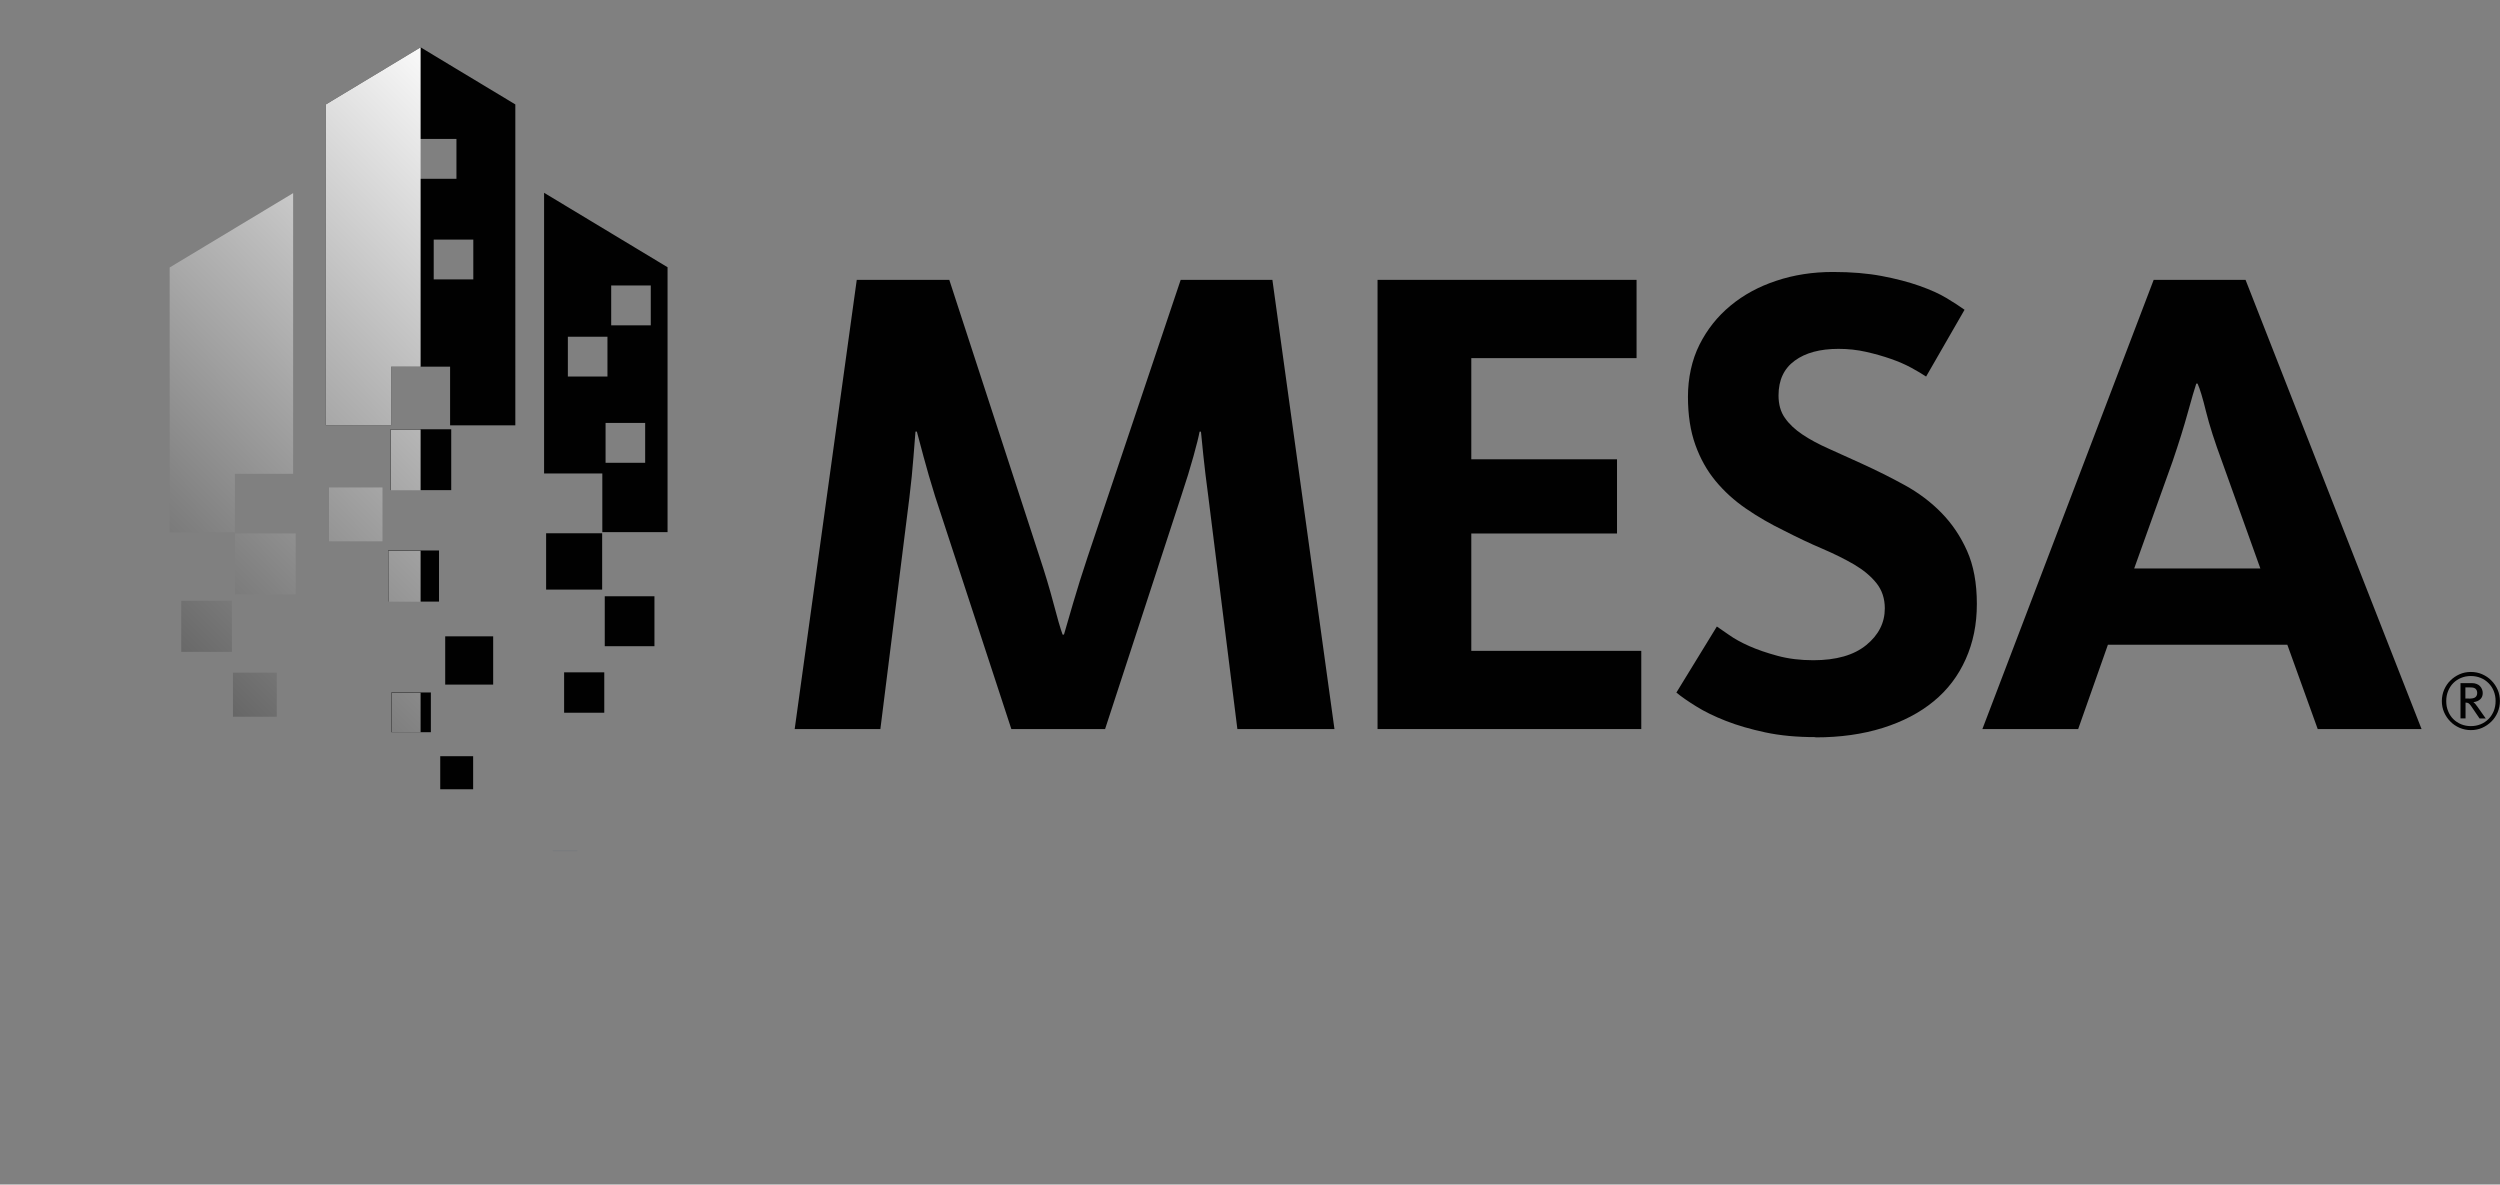
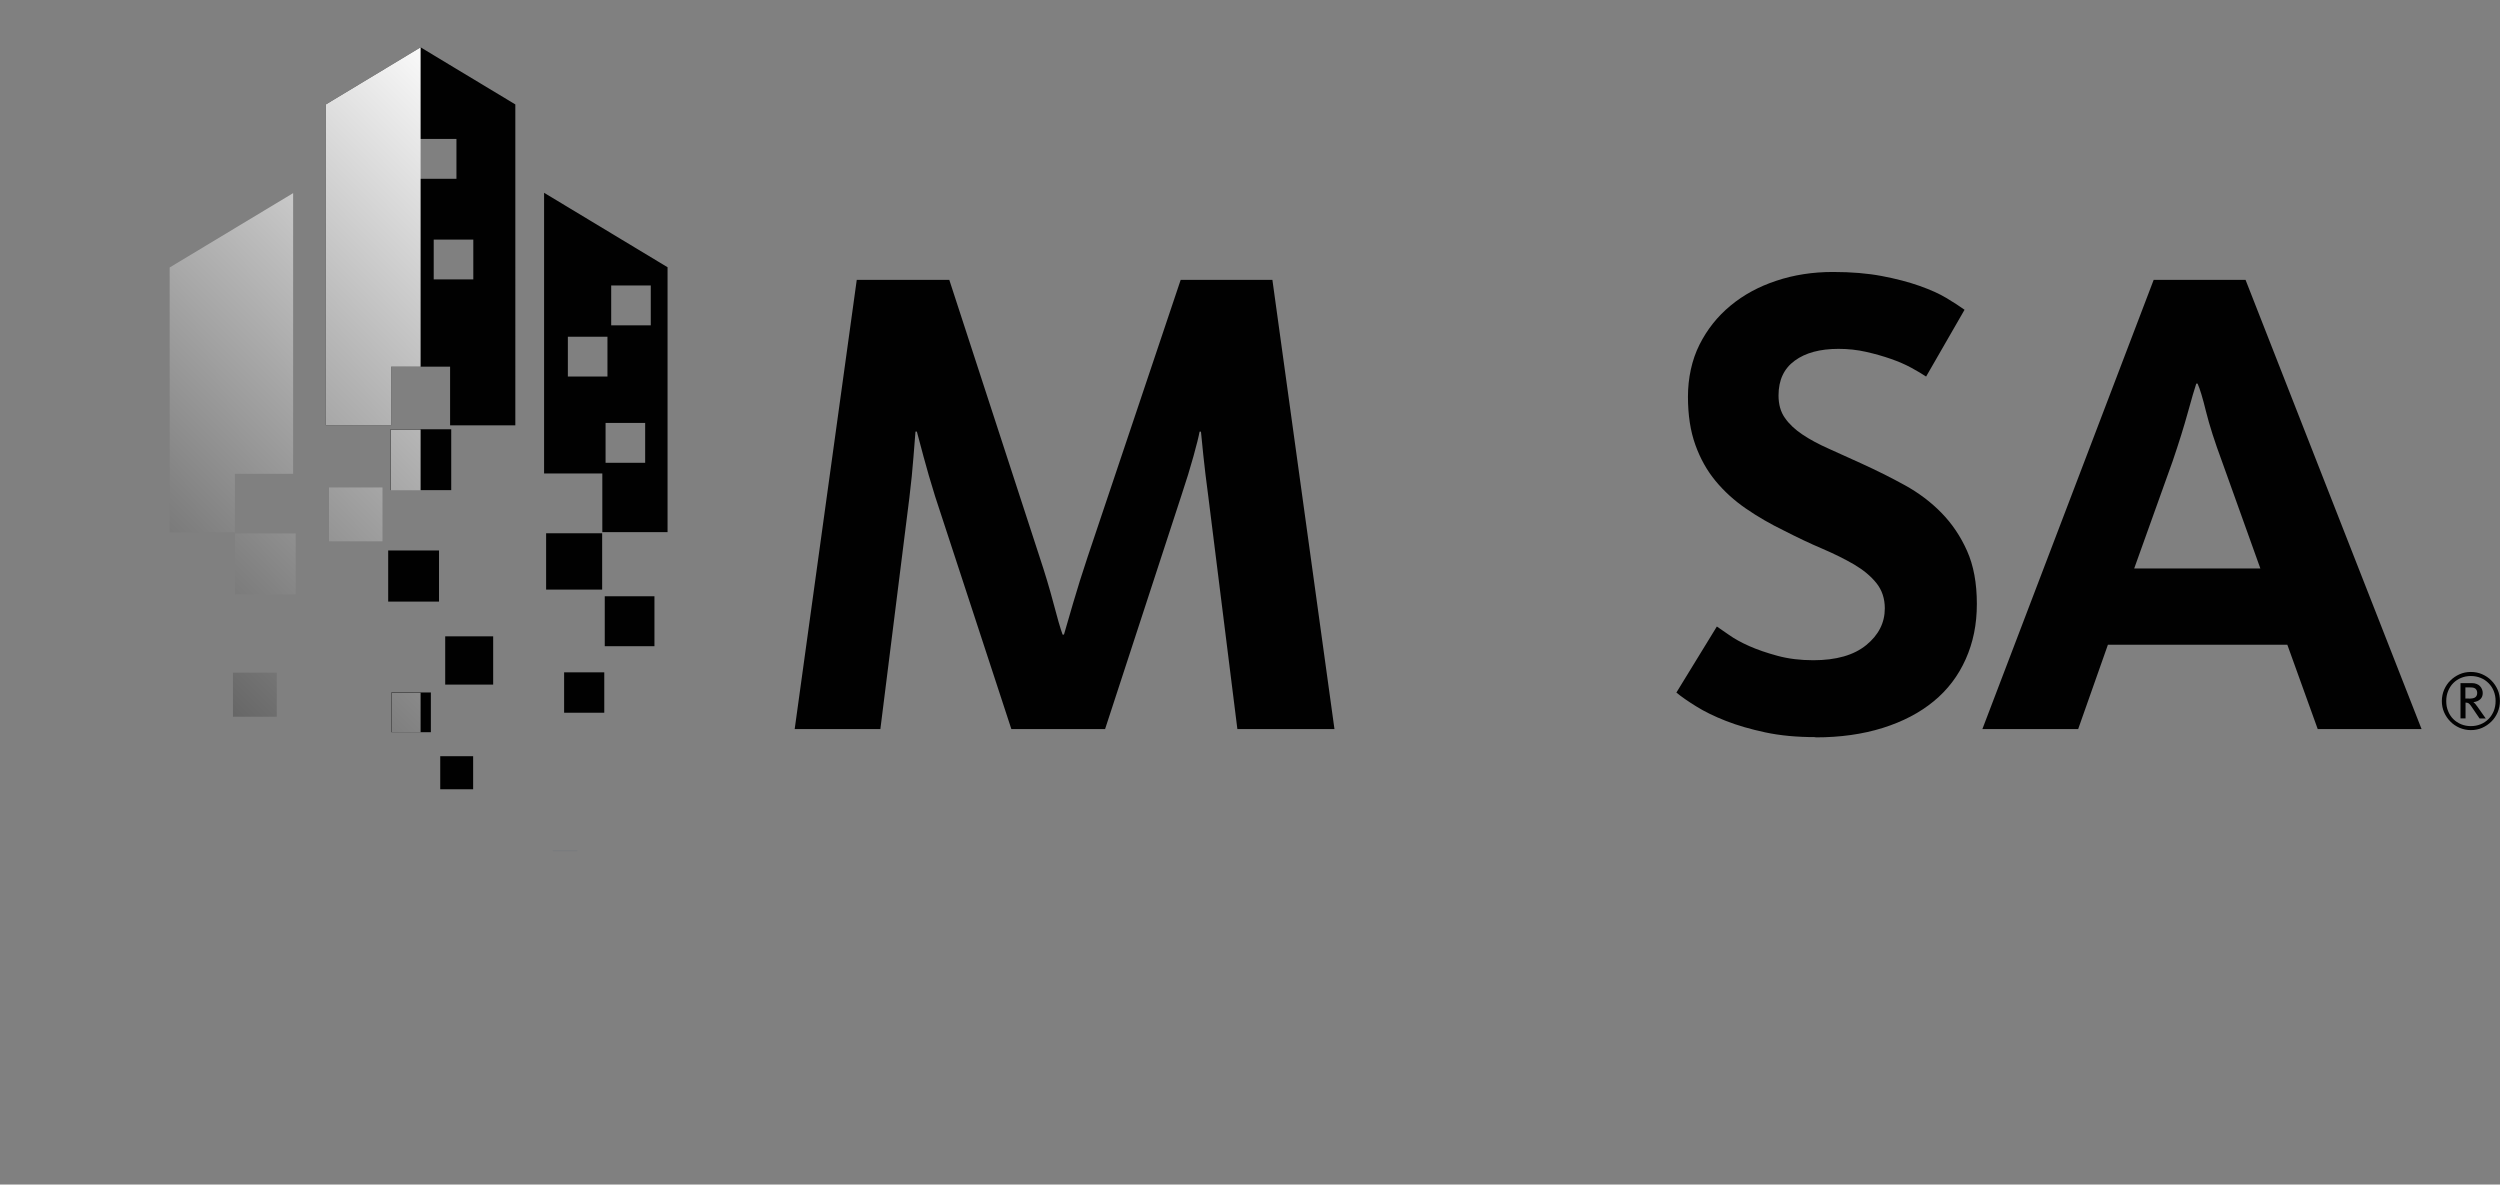
<svg xmlns="http://www.w3.org/2000/svg" xmlns:xlink="http://www.w3.org/1999/xlink" id="Layer_1" data-name="Layer 1" viewBox="0 0 306.94 145.43">
  <rect x="0" y="0" width="306.94" height="145.43" fill="#808080" stroke="none" />
  <defs>
    <style>
      .cls-1 {
        fill: none;
      }

      .cls-2, .cls-3 {
        fill: #010101;
      }

      .cls-4 {
        fill: url(#linear-gradient-8);
      }

      .cls-5 {
        fill: url(#linear-gradient-7);
      }

      .cls-6 {
        fill: url(#linear-gradient-5);
      }

      .cls-7 {
        fill: url(#linear-gradient-6);
      }

      .cls-8 {
        fill: url(#linear-gradient-9);
      }

      .cls-9 {
        fill: url(#linear-gradient-4);
      }

      .cls-10 {
        fill: url(#linear-gradient-3);
      }

      .cls-11 {
        fill: url(#linear-gradient-2);
      }

      .cls-12 {
        fill: #77797c;
      }

      .cls-13 {
        fill: #d2d3d4;
      }

      .cls-14 {
        fill: url(#linear-gradient);
      }

      .cls-3 {
        fill-rule: evenodd;
      }

      .cls-15 {
        clip-path: url(#clippath-1);
      }

      .cls-16 {
        clip-path: url(#clippath-3);
      }

      .cls-17 {
        clip-path: url(#clippath-4);
      }

      .cls-18 {
        clip-path: url(#clippath-2);
      }

      .cls-19 {
        clip-path: url(#clippath-7);
      }

      .cls-20 {
        clip-path: url(#clippath-6);
      }

      .cls-21 {
        clip-path: url(#clippath-9);
      }

      .cls-22 {
        clip-path: url(#clippath-8);
      }

      .cls-23 {
        clip-path: url(#clippath-5);
      }

      .cls-24 {
        clip-path: url(#clippath);
      }
    </style>
    <clipPath id="clippath">
      <rect class="cls-1" x="20.83" y="5.81" width="286.11" height="98.7" />
    </clipPath>
    <clipPath id="clippath-1">
      <polygon class="cls-1" points="48.11 7.94 40.01 12.82 40.01 52.23 48.02 52.23 48.02 45.03 51.64 45.03 51.64 5.81 48.11 7.94" />
    </clipPath>
    <linearGradient id="linear-gradient" x1="-47.69" y1="658.55" x2="-44.61" y2="658.55" gradientTransform="translate(-2125.27 -30275.08) rotate(-180) scale(46.02 -46.02)" gradientUnits="userSpaceOnUse">
      <stop offset="0" stop-color="#fff" />
      <stop offset=".24" stop-color="#bababa" />
      <stop offset=".72" stop-color="#363636" />
      <stop offset=".93" stop-color="#010101" />
      <stop offset="1" stop-color="#010101" />
    </linearGradient>
    <clipPath id="clippath-2">
      <polygon class="cls-1" points="48.08 85.05 48.08 89.93 48.08 89.93 51.64 89.93 51.64 89.93 51.64 85.05 51.64 85.05 48.08 85.05" />
    </clipPath>
    <linearGradient id="linear-gradient-2" x1="-47.69" y1="659.2" x2="-44.61" y2="659.2" gradientTransform="translate(-2082.78 -30246.89) rotate(-180) scale(46.02 -46.02)" xlink:href="#linear-gradient" />
    <clipPath id="clippath-3">
      <polygon class="cls-1" points="28.6 82.59 28.6 88 33.98 88 33.98 82.59 33.97 82.59 28.6 82.59" />
    </clipPath>
    <linearGradient id="linear-gradient-3" x1="-47.69" y1="658.99" x2="-44.61" y2="658.99" gradientTransform="translate(-2089.86 -30239.17) rotate(180) scale(46.02 -46.02)" xlink:href="#linear-gradient" />
    <clipPath id="clippath-4">
      <polygon class="cls-1" points="20.83 32.84 20.83 65.36 28.84 65.36 28.84 58.17 35.99 58.17 35.99 23.71 20.83 32.84" />
    </clipPath>
    <linearGradient id="linear-gradient-4" x1="-47.69" y1="658.53" x2="-44.61" y2="658.53" gradientTransform="translate(-2119.41 -30258.83) rotate(-180) scale(46.02 -46.02)" xlink:href="#linear-gradient" />
    <clipPath id="clippath-5">
      <polygon class="cls-1" points="47.68 67.62 47.68 67.62 47.68 73.9 51.64 73.9 51.64 73.9 51.64 67.62 51.64 67.62 47.68 67.62" />
    </clipPath>
    <linearGradient id="linear-gradient-5" x1="-47.69" y1="659.03" x2="-44.61" y2="659.03" gradientTransform="translate(-2094.63 -30255.53) rotate(-180) scale(46.02 -46.02)" xlink:href="#linear-gradient" />
    <clipPath id="clippath-6">
      <polygon class="cls-1" points="40.39 59.85 40.39 59.85 40.39 66.46 46.96 66.46 46.96 59.85 40.39 59.85" />
    </clipPath>
    <linearGradient id="linear-gradient-6" x1="-47.69" y1="658.89" x2="-44.61" y2="658.89" gradientTransform="translate(-2101.87 -30256.63) rotate(180) scale(46.02 -46.02)" xlink:href="#linear-gradient" />
    <clipPath id="clippath-7">
      <polygon class="cls-1" points="47.98 52.74 47.98 52.74 47.98 60.22 51.64 60.22 51.64 60.22 51.64 52.74 51.64 52.74 47.98 52.74" />
    </clipPath>
    <linearGradient id="linear-gradient-7" x1="-47.69" y1="658.88" x2="-44.61" y2="658.88" gradientTransform="translate(-2104.78 -30263.04) rotate(180) scale(46.02 -46.02)" xlink:href="#linear-gradient" />
    <clipPath id="clippath-8">
      <rect class="cls-1" x="28.86" y="65.5" width="7.44" height="7.48" />
    </clipPath>
    <linearGradient id="linear-gradient-8" x1="-47.69" y1="658.84" x2="-44.61" y2="658.84" gradientTransform="translate(-2100.84 -30248.16) rotate(180) scale(46.02 -46.02)" xlink:href="#linear-gradient" />
    <clipPath id="clippath-9">
-       <rect class="cls-1" x="22.25" y="73.76" width="6.23" height="6.27" />
-     </clipPath>
+       </clipPath>
    <linearGradient id="linear-gradient-9" x1="-47.69" y1="658.84" x2="-44.61" y2="658.84" gradientTransform="translate(-2097.46 -30240.73) rotate(180) scale(46.02 -46.02)" xlink:href="#linear-gradient" />
  </defs>
  <g class="cls-24">
    <path class="cls-2" d="M105.21,34.36h11.34l11.09,34.03c.66,1.99,1.23,3.88,1.7,5.67.47,1.8.84,3.08,1.12,3.85h.17c.22-.77.59-2.06,1.12-3.85.52-1.79,1.12-3.68,1.78-5.67l11.43-34.03h11.26l7.62,55.15h-11.92l-3.56-28.48c-.27-2.04-.48-3.75-.62-5.13-.14-1.38-.23-2.35-.29-2.9h-.17c-.11.61-.36,1.61-.75,3.02s-.88,3.02-1.49,4.84l-9.36,28.65h-11.51l-9.36-28.57c-.55-1.77-1.02-3.38-1.41-4.84-.39-1.46-.66-2.5-.83-3.11h-.17c-.05.61-.14,1.66-.25,3.15-.11,1.49-.28,3.15-.5,4.97l-3.56,28.4h-10.52l7.62-55.15Z" />
-     <polygon class="cls-2" points="169.13 34.36 200.93 34.36 200.93 43.97 180.64 43.97 180.64 56.39 198.53 56.39 198.53 65.5 180.64 65.5 180.64 79.91 201.51 79.91 201.51 89.51 169.13 89.51 169.13 34.36" />
    <path class="cls-2" d="M222.87,90.5c-2.27,0-4.31-.19-6.13-.58-1.82-.39-3.44-.86-4.84-1.41s-2.62-1.14-3.64-1.78c-1.02-.63-1.84-1.2-2.44-1.7l4.97-8.11c.33.22.83.56,1.49,1.03.66.47,1.49.93,2.48,1.37.99.44,2.15.84,3.48,1.2,1.33.36,2.79.54,4.39.54,2.82,0,4.98-.62,6.5-1.86,1.52-1.24,2.28-2.74,2.28-4.51,0-1.21-.35-2.25-1.03-3.1-.69-.86-1.6-1.61-2.73-2.28-1.13-.66-2.44-1.31-3.93-1.95-1.49-.63-3.04-1.37-4.64-2.19-1.71-.83-3.29-1.74-4.72-2.73-1.44-.99-2.68-2.12-3.73-3.39-1.05-1.27-1.88-2.75-2.48-4.43-.61-1.69-.91-3.66-.91-5.92s.47-4.5,1.41-6.37c.94-1.88,2.21-3.48,3.81-4.8,1.6-1.33,3.48-2.35,5.63-3.06,2.15-.72,4.47-1.08,6.96-1.08,2.26,0,4.26.17,6,.5,1.74.33,3.27.73,4.6,1.2,1.33.47,2.43.96,3.31,1.49.88.53,1.63,1.01,2.24,1.45l-4.72,8.2c-.5-.33-1.1-.69-1.82-1.08-.72-.39-1.54-.75-2.48-1.08-.94-.33-1.96-.62-3.06-.87-1.1-.25-2.23-.37-3.39-.37-2.27,0-4.06.48-5.38,1.45-1.33.97-1.99,2.39-1.99,4.27,0,1.1.26,2.03.79,2.77.52.75,1.24,1.42,2.15,2.03.91.61,1.99,1.19,3.23,1.74,1.24.55,2.58,1.16,4.02,1.82,1.82.83,3.59,1.71,5.3,2.65,1.71.94,3.21,2.07,4.51,3.4,1.3,1.33,2.35,2.88,3.15,4.68.8,1.79,1.2,3.96,1.2,6.5s-.46,4.75-1.37,6.79c-.91,2.04-2.22,3.77-3.93,5.17-1.71,1.41-3.8,2.5-6.25,3.27-2.46.77-5.2,1.16-8.24,1.16" />
    <path class="cls-2" d="M264.44,34.36h11.26l21.61,55.15h-12.75l-3.73-10.35h-22.03l-3.65,10.35h-11.76l21.03-55.15ZM277.52,69.8l-4.72-13.17c-.88-2.37-1.53-4.4-1.95-6.09-.41-1.68-.76-2.83-1.04-3.44h-.16c-.22.66-.57,1.85-1.04,3.56-.47,1.71-1.09,3.7-1.86,5.96l-4.72,13.17h15.48Z" />
    <path class="cls-12" d="M29.42,105.62h3.1l3.03,9.29c.18.54.34,1.06.47,1.55.13.49.23.84.31,1.05h.05c.06-.21.16-.56.3-1.05.14-.49.31-1.01.49-1.55l3.12-9.29h3.08l2.08,15.05h-3.25l-.97-7.78c-.08-.56-.13-1.03-.17-1.4-.04-.38-.06-.64-.08-.79h-.04c-.03.17-.1.44-.2.83-.11.38-.24.83-.41,1.32l-2.55,7.82h-3.14l-2.55-7.8c-.15-.48-.28-.92-.39-1.32-.1-.4-.18-.68-.22-.85h-.05c-.02.17-.04.45-.07.86-.03.41-.07.86-.14,1.36l-.97,7.75h-2.87l2.08-15.05Z" />
    <path class="cls-12" d="M50.42,120.94c-.47,0-.91-.07-1.31-.2-.41-.14-.76-.33-1.05-.6-.29-.26-.53-.59-.7-.97-.17-.39-.26-.83-.26-1.32,0-.72.17-1.33.51-1.83.34-.5.78-.9,1.33-1.21.55-.31,1.18-.53,1.89-.67.71-.14,1.42-.2,2.14-.2h.39v-.63c0-.53-.13-.92-.39-1.16-.27-.25-.73-.37-1.39-.37-.6,0-1.14.11-1.61.33-.47.22-.87.46-1.2.71l-1.31-1.83c.44-.41,1.03-.77,1.78-1.1.75-.32,1.64-.48,2.68-.48,1.51,0,2.62.31,3.34.94s1.08,1.67,1.08,3.13v3.95c0,.76.03,1.4.1,1.93.07.54.14.98.22,1.32h-2.96c-.05-.14-.08-.32-.11-.56-.03-.24-.06-.44-.07-.61-.3.36-.71.69-1.23,1-.52.3-1.14.45-1.86.45M51.32,118.75c.47,0,.86-.09,1.19-.28.32-.19.61-.42.85-.69v-1.99h-.39c-.89,0-1.61.14-2.16.42-.55.28-.83.74-.83,1.39,0,.41.14.7.41.88.27.18.58.27.93.27" />
    <path class="cls-12" d="M63.37,120.94c-1.3,0-2.2-.31-2.71-.93-.51-.62-.77-1.45-.77-2.51v-5.61h-1.77v-2.24h1.77v-3.19h2.98v3.19h2.58v2.24h-2.58v5.02c0,.54.08.94.24,1.19.16.25.45.37.87.37.33,0,.63-.05.88-.15.26-.1.44-.18.56-.26l.7,2.24c-.23.12-.57.26-1.03.41-.46.15-1.04.22-1.73.22" />
    <path class="cls-12" d="M67.87,104.4h3.01v6.6c.14-.15.31-.32.52-.51.21-.19.46-.36.74-.52.28-.16.6-.3.96-.41.36-.11.77-.17,1.22-.17.6,0,1.12.09,1.54.27.42.18.76.43,1.02.75.26.32.44.69.56,1.13.12.43.18.91.18,1.42v7.7h-3v-7.09c0-.56-.11-.98-.33-1.25-.22-.28-.59-.42-1.12-.42-.3,0-.58.06-.83.17-.25.11-.47.25-.67.41s-.36.31-.5.46c-.14.15-.23.27-.29.34v7.39h-3.01v-16.27Z" />
    <rect class="cls-13" x="84.11" y="113.32" width="3.7" height="3.7" />
    <polygon class="cls-12" points="94.79 105.62 103.47 105.62 103.47 108.24 97.93 108.24 97.93 111.63 102.81 111.63 102.81 114.12 97.93 114.12 97.93 118.05 103.63 118.05 103.63 120.67 94.79 120.67 94.79 105.62" />
    <path class="cls-12" d="M106.18,109.66h2.94v1.38c.39-.47.88-.86,1.45-1.17.57-.32,1.26-.47,2.06-.47.6,0,1.11.09,1.53.27.42.18.76.43,1.02.75.27.32.46.69.58,1.13s.18.91.18,1.42v7.71h-3v-7.1c0-.56-.11-.98-.33-1.25-.22-.28-.6-.42-1.14-.42-.24,0-.47.04-.7.12-.22.08-.43.19-.62.33-.19.14-.37.29-.53.45-.17.16-.3.32-.41.47v7.39h-3.01v-11.01Z" />
    <path class="cls-12" d="M122.79,126.07c-1.52,0-2.71-.24-3.56-.72-.85-.48-1.28-1.22-1.28-2.22,0-.62.17-1.15.52-1.58.35-.43.79-.8,1.33-1.11-.3-.18-.54-.41-.71-.68-.18-.27-.26-.6-.26-1,0-.51.12-.93.36-1.26.24-.33.53-.6.86-.81-.63-.35-1.12-.8-1.45-1.37-.33-.56-.5-1.21-.5-1.93,0-.59.11-1.13.34-1.63.22-.5.55-.92.96-1.27.42-.35.92-.62,1.53-.81.6-.19,1.29-.29,2.06-.29s1.39.09,1.97.27h4v1.97h-1.52c.3.53.45,1.12.45,1.76,0,1.17-.4,2.13-1.21,2.87-.81.74-1.98,1.11-3.54,1.11-.22,0-.45,0-.67-.02-.22-.01-.43-.04-.64-.07-.27.17-.41.38-.41.63,0,.3.17.5.51.59.34.09.91.16,1.7.21.57.03,1.16.07,1.78.12s1.17.18,1.67.39c.5.21.92.54,1.24.98s.49,1.07.49,1.89c0,.59-.14,1.12-.43,1.61-.29.48-.7.9-1.23,1.25-.54.35-1.17.63-1.91.83-.74.2-1.56.29-2.46.29M122.97,124.06c.92,0,1.63-.16,2.13-.47.5-.31.75-.7.75-1.16,0-.29-.06-.51-.19-.67-.13-.16-.31-.27-.53-.35-.22-.07-.5-.12-.83-.14-.32-.02-.69-.05-1.09-.08-.26-.03-.51-.05-.77-.07-.26-.02-.51-.04-.75-.09-.57.41-.86.92-.86,1.53,0,.44.16.8.5,1.08.33.28.88.42,1.65.42M123.02,115.43c.63,0,1.12-.18,1.47-.54.35-.36.52-.86.52-1.49s-.17-1.15-.52-1.5c-.35-.35-.84-.53-1.47-.53s-1.12.18-1.47.53c-.35.35-.52.86-.52,1.5s.18,1.13.52,1.49c.35.36.84.54,1.47.54" />
    <path class="cls-12" d="M132.6,108.24c-.53,0-.96-.18-1.31-.54-.35-.36-.52-.79-.52-1.27s.17-.9.52-1.24.79-.52,1.31-.52.97.17,1.32.52c.35.35.53.76.53,1.24s-.18.9-.53,1.27c-.35.36-.8.54-1.32.54M131.09,109.66h3.03v11.01h-3.03v-11.01Z" />
    <path class="cls-12" d="M137.24,109.66h2.94v1.38c.39-.47.88-.86,1.45-1.17.57-.32,1.26-.47,2.06-.47.6,0,1.11.09,1.53.27.42.18.76.43,1.02.75.27.32.46.69.58,1.13s.18.91.18,1.42v7.71h-3v-7.1c0-.56-.11-.98-.33-1.25-.22-.28-.6-.42-1.14-.42-.24,0-.47.04-.7.12-.22.08-.43.19-.62.33-.19.14-.37.29-.53.45-.17.16-.3.32-.41.47v7.39h-3.01v-11.01Z" />
    <path class="cls-12" d="M154.8,120.94c-.92,0-1.74-.14-2.45-.42-.72-.28-1.32-.67-1.81-1.19-.49-.51-.86-1.13-1.12-1.84-.26-.71-.39-1.51-.39-2.39s.14-1.66.42-2.36c.28-.7.66-1.3,1.15-1.8.49-.5,1.07-.88,1.73-1.15s1.38-.41,2.14-.41c1.57,0,2.76.47,3.57,1.41.81.94,1.22,2.28,1.22,4.01,0,.17,0,.34,0,.51,0,.17-.02.35-.03.53h-6.96c.07.81.33,1.49.77,2.03.44.54,1.12.81,2.03.81.76,0,1.35-.09,1.8-.28.44-.19.8-.35,1.08-.48l.97,1.94c-.18.1-.39.22-.63.34-.24.12-.52.23-.85.34-.33.1-.71.19-1.14.27-.44.08-.93.11-1.49.11M156.33,113.82c0-.32-.04-.61-.11-.88-.07-.27-.18-.51-.33-.71-.14-.2-.34-.36-.58-.49-.24-.12-.54-.18-.88-.18-.65,0-1.15.19-1.5.59-.35.39-.59.95-.71,1.67h4.11Z" />
    <path class="cls-12" d="M166.53,120.94c-.92,0-1.74-.14-2.45-.42-.71-.28-1.32-.67-1.81-1.19-.49-.51-.86-1.13-1.12-1.84-.26-.71-.39-1.51-.39-2.39s.14-1.66.42-2.36c.28-.7.66-1.3,1.15-1.8.49-.5,1.06-.88,1.73-1.15.66-.27,1.38-.41,2.14-.41,1.57,0,2.76.47,3.57,1.41.81.94,1.22,2.28,1.22,4.01,0,.17,0,.34,0,.51,0,.17-.02.35-.03.53h-6.96c.07.81.33,1.49.77,2.03.44.54,1.12.81,2.03.81.75,0,1.35-.09,1.8-.28.44-.19.8-.35,1.07-.48l.97,1.94c-.18.1-.39.22-.63.34-.24.12-.52.23-.85.34-.32.1-.7.19-1.14.27-.44.08-.93.11-1.49.11M168.07,113.82c0-.32-.04-.61-.11-.88-.08-.27-.18-.51-.33-.71-.14-.2-.34-.36-.58-.49-.24-.12-.54-.18-.88-.18-.65,0-1.15.19-1.5.59-.35.39-.59.95-.71,1.67h4.11Z" />
    <path class="cls-12" d="M173.29,109.66h3.01v1.49c.12-.19.27-.4.44-.61.18-.21.37-.4.6-.58.22-.17.49-.31.78-.42.29-.1.61-.16.96-.16.41,0,.72.03.96.09.23.06.41.13.53.2l-.72,2.62c-.09-.06-.23-.12-.41-.17-.18-.05-.43-.08-.75-.08-.33,0-.63.06-.89.19-.26.13-.5.28-.7.46-.2.18-.37.37-.51.55-.14.19-.23.34-.29.46v6.94h-3.01v-11.01Z" />
    <path class="cls-12" d="M183.8,108.24c-.53,0-.96-.18-1.31-.54-.35-.36-.52-.79-.52-1.27s.17-.9.52-1.24c.35-.35.78-.52,1.31-.52s.97.17,1.32.52c.35.35.53.76.53,1.24s-.18.9-.53,1.27c-.35.36-.8.54-1.32.54M182.28,109.66h3.03v11.01h-3.03v-11.01Z" />
    <path class="cls-12" d="M188.43,109.66h2.94v1.38c.39-.47.88-.86,1.45-1.17.57-.32,1.26-.47,2.06-.47.6,0,1.11.09,1.53.27.42.18.76.43,1.02.75.27.32.46.69.58,1.13s.18.91.18,1.42v7.71h-3.01v-7.1c0-.56-.11-.98-.33-1.25-.22-.28-.6-.42-1.14-.42-.24,0-.47.04-.7.12-.22.08-.43.19-.62.33-.19.14-.37.29-.53.45-.17.16-.3.32-.41.47v7.39h-3.01v-11.01Z" />
    <path class="cls-12" d="M205.04,126.07c-1.52,0-2.71-.24-3.56-.72-.85-.48-1.28-1.22-1.28-2.22,0-.62.17-1.15.52-1.58.35-.43.79-.8,1.33-1.11-.3-.18-.54-.41-.71-.68-.18-.27-.26-.6-.26-1,0-.51.12-.93.36-1.26.24-.33.53-.6.86-.81-.63-.35-1.12-.8-1.45-1.37-.33-.56-.5-1.21-.5-1.93,0-.59.11-1.13.34-1.63.22-.5.55-.92.96-1.27.42-.35.92-.62,1.53-.81.6-.19,1.29-.29,2.06-.29s1.39.09,1.97.27h4v1.97h-1.51c.3.53.45,1.12.45,1.76,0,1.17-.4,2.13-1.21,2.87-.81.74-1.98,1.11-3.54,1.11-.22,0-.45,0-.67-.02-.22-.01-.43-.04-.64-.07-.27.17-.41.38-.41.63,0,.3.17.5.51.59.34.09.91.16,1.7.21.57.03,1.16.07,1.78.12s1.17.18,1.67.39c.51.21.92.54,1.24.98s.49,1.07.49,1.89c0,.59-.14,1.12-.43,1.61-.28.48-.7.9-1.23,1.25-.54.35-1.17.63-1.91.83-.74.2-1.56.29-2.46.29M205.22,124.06c.92,0,1.63-.16,2.13-.47.5-.31.75-.7.75-1.16,0-.29-.06-.51-.19-.67-.13-.16-.31-.27-.53-.35-.22-.07-.5-.12-.83-.14-.32-.02-.69-.05-1.09-.08-.26-.03-.51-.05-.77-.07-.26-.02-.5-.04-.75-.09-.57.41-.86.92-.86,1.53,0,.44.16.8.5,1.08.33.28.88.42,1.65.42M205.27,115.43c.63,0,1.12-.18,1.47-.54.35-.36.52-.86.52-1.49s-.18-1.15-.52-1.5c-.35-.35-.84-.53-1.47-.53s-1.12.18-1.47.53c-.35.35-.52.86-.52,1.5s.18,1.13.52,1.49c.35.36.84.54,1.47.54" />
    <rect class="cls-13" x="216.79" y="113.32" width="3.7" height="3.7" />
-     <path class="cls-12" d="M230.95,120.94c-.62,0-1.17-.05-1.67-.16-.5-.1-.94-.23-1.32-.39-.38-.15-.72-.31-1-.49-.28-.17-.5-.33-.67-.46l1.36-2.22c.09.06.23.15.41.28.18.13.41.25.68.37s.59.23.95.33c.36.1.76.15,1.2.15.77,0,1.36-.17,1.78-.51.41-.34.62-.75.62-1.23,0-.33-.09-.61-.28-.85-.19-.23-.44-.44-.75-.62-.31-.18-.67-.36-1.08-.53-.41-.17-.83-.37-1.26-.6-.47-.22-.9-.47-1.29-.75-.39-.27-.73-.58-1.02-.93-.29-.35-.51-.75-.68-1.21-.16-.46-.25-1-.25-1.62s.13-1.23.38-1.74c.26-.51.6-.95,1.04-1.31.43-.36.95-.64,1.53-.84.59-.2,1.22-.3,1.9-.3.62,0,1.16.05,1.64.14.47.09.89.2,1.25.33.36.13.66.27.91.41.24.14.44.27.61.39l-1.29,2.24c-.14-.09-.3-.19-.5-.29-.19-.1-.42-.2-.68-.29-.26-.09-.53-.17-.84-.24-.3-.07-.61-.1-.93-.1-.62,0-1.11.13-1.47.39-.36.27-.55.65-.55,1.16,0,.3.07.55.22.76.14.21.34.39.59.55.25.17.54.32.88.47s.7.32,1.1.5c.5.23.98.47,1.45.72.47.26.88.56,1.23.93.35.36.64.79.86,1.28.22.49.33,1.08.33,1.78s-.13,1.3-.37,1.85c-.25.56-.61,1.03-1.08,1.41-.47.38-1.04.68-1.7.89-.67.21-1.42.32-2.25.32" />
    <path class="cls-12" d="M243.63,120.94c-.89,0-1.68-.14-2.39-.42-.7-.28-1.29-.67-1.78-1.19-.49-.51-.87-1.12-1.13-1.82-.26-.7-.39-1.48-.39-2.34,0-.92.15-1.74.44-2.47.29-.72.7-1.33,1.21-1.82s1.12-.86,1.83-1.12c.71-.26,1.48-.39,2.3-.39.91,0,1.63.11,2.17.32.54.21.94.4,1.2.56l-.97,2.06c-.26-.17-.57-.32-.93-.45-.36-.14-.82-.2-1.38-.2-.89,0-1.56.31-2.01.94-.45.63-.68,1.45-.68,2.48,0,.51.06.98.17,1.41.11.43.28.8.51,1.12.22.32.51.56.86.73.35.18.75.26,1.22.26.63,0,1.14-.09,1.53-.26.39-.17.67-.31.84-.42l.92,2.01c-.13.09-.3.19-.5.31-.19.11-.44.22-.72.32-.28.1-.62.18-1,.26-.39.08-.83.11-1.32.11" />
-     <path class="cls-12" d="M250.77,108.24c-.53,0-.96-.18-1.31-.54-.35-.36-.52-.79-.52-1.27s.17-.9.52-1.24c.35-.35.78-.52,1.31-.52s.97.17,1.32.52c.35.35.53.76.53,1.24s-.18.9-.53,1.27c-.35.36-.8.54-1.32.54M249.26,109.66h3.03v11.01h-3.03v-11.01Z" />
    <path class="cls-12" d="M260.37,120.94c-.92,0-1.74-.14-2.45-.42-.71-.28-1.32-.67-1.81-1.19-.49-.51-.86-1.13-1.12-1.84-.26-.71-.39-1.51-.39-2.39s.14-1.66.42-2.36c.28-.7.66-1.3,1.15-1.8.49-.5,1.07-.88,1.73-1.15s1.38-.41,2.14-.41c1.57,0,2.76.47,3.57,1.41.81.94,1.22,2.28,1.22,4.01,0,.17,0,.34,0,.51,0,.17-.02.35-.03.53h-6.96c.07.81.33,1.49.77,2.03.44.54,1.12.81,2.03.81.76,0,1.35-.09,1.8-.28.44-.19.8-.35,1.08-.48l.97,1.94c-.18.1-.39.22-.63.34-.24.12-.52.23-.84.34-.33.1-.71.19-1.14.27-.44.08-.93.11-1.49.11M261.91,113.82c0-.32-.04-.61-.11-.88-.07-.27-.18-.51-.33-.71-.14-.2-.34-.36-.58-.49-.24-.12-.54-.18-.88-.18-.65,0-1.15.19-1.5.59-.35.39-.59.95-.71,1.67h4.11Z" />
-     <path class="cls-12" d="M267.13,109.66h2.94v1.38c.39-.47.88-.86,1.45-1.17.57-.32,1.26-.47,2.06-.47.6,0,1.11.09,1.53.27.42.18.76.43,1.02.75.27.32.46.69.58,1.13s.18.91.18,1.42v7.71h-3.01v-7.1c0-.56-.11-.98-.33-1.25-.22-.28-.6-.42-1.14-.42-.24,0-.47.04-.7.12-.22.08-.43.19-.62.33-.19.14-.37.29-.53.45-.17.16-.3.32-.41.47v7.39h-3.01v-11.01Z" />
+     <path class="cls-12" d="M267.13,109.66h2.94v1.38c.39-.47.88-.86,1.45-1.17.57-.32,1.26-.47,2.06-.47.6,0,1.11.09,1.53.27.42.18.76.43,1.02.75.27.32.46.69.58,1.13s.18.91.18,1.42v7.71h-3.01v-7.1v7.39h-3.01v-11.01Z" />
    <path class="cls-12" d="M284.63,120.94c-.89,0-1.68-.14-2.39-.42-.7-.28-1.29-.67-1.78-1.19-.49-.51-.87-1.12-1.13-1.82-.26-.7-.39-1.48-.39-2.34,0-.92.15-1.74.44-2.47.29-.72.7-1.33,1.21-1.82s1.12-.86,1.83-1.12c.71-.26,1.48-.39,2.3-.39.91,0,1.63.11,2.17.32.54.21.94.4,1.2.56l-.97,2.06c-.26-.17-.57-.32-.93-.45-.36-.14-.82-.2-1.38-.2-.89,0-1.56.31-2.01.94-.45.63-.68,1.45-.68,2.48,0,.51.06.98.17,1.41.11.43.28.8.51,1.12.22.32.51.56.86.73.35.18.75.26,1.22.26.63,0,1.14-.09,1.53-.26.39-.17.67-.31.84-.42l.92,2.01c-.13.09-.3.19-.5.31-.19.11-.44.22-.72.32-.28.1-.62.18-1,.26-.39.08-.83.11-1.32.11" />
    <path class="cls-12" d="M294.87,120.94c-.92,0-1.74-.14-2.45-.42-.71-.28-1.32-.67-1.81-1.19-.49-.51-.86-1.13-1.12-1.84-.26-.71-.39-1.51-.39-2.39s.14-1.66.42-2.36c.28-.7.66-1.3,1.15-1.8.49-.5,1.07-.88,1.73-1.15s1.38-.41,2.14-.41c1.57,0,2.76.47,3.57,1.41.81.94,1.22,2.28,1.22,4.01,0,.17,0,.34,0,.51,0,.17-.02.35-.03.53h-6.96c.07.81.33,1.49.77,2.03.44.54,1.12.81,2.03.81.76,0,1.35-.09,1.8-.28.44-.19.8-.35,1.08-.48l.97,1.94c-.18.1-.39.22-.63.34-.24.12-.52.23-.84.34-.33.1-.71.19-1.14.27-.44.08-.93.11-1.49.11M296.4,113.82c0-.32-.04-.61-.11-.88-.07-.27-.18-.51-.33-.71-.14-.2-.34-.36-.58-.49-.24-.12-.54-.18-.88-.18-.65,0-1.15.19-1.5.59-.35.39-.59.95-.71,1.67h4.11Z" />
    <path class="cls-2" d="M175.86,130.1h3.08l5.9,15.05h-3.48l-1.02-2.83h-6.01l-1,2.83h-3.21l5.74-15.05ZM179.44,139.78l-1.29-3.59c-.24-.65-.42-1.2-.53-1.66-.11-.46-.21-.77-.28-.94h-.05c-.06.18-.15.51-.28.97-.13.47-.3,1.01-.51,1.63l-1.29,3.59h4.23Z" />
    <path class="cls-2" d="M191.21,145.43c-.89,0-1.68-.14-2.39-.42-.7-.28-1.29-.67-1.78-1.19-.49-.51-.87-1.12-1.13-1.82-.26-.7-.39-1.48-.39-2.34,0-.92.15-1.74.44-2.47.29-.72.7-1.33,1.21-1.82s1.12-.86,1.83-1.12c.71-.26,1.48-.39,2.31-.39.91,0,1.63.11,2.17.32.54.21.94.4,1.2.56l-.97,2.06c-.26-.17-.57-.32-.93-.45-.36-.14-.82-.2-1.38-.2-.89,0-1.56.31-2.01.94-.45.63-.68,1.45-.68,2.48,0,.51.06.98.17,1.41.11.43.28.8.51,1.12.22.32.51.56.86.73.35.17.75.26,1.22.26.63,0,1.14-.09,1.53-.26.39-.17.67-.31.84-.42l.92,2.01c-.13.09-.3.19-.5.31-.19.11-.44.22-.72.32-.28.1-.62.18-1,.26-.39.08-.83.11-1.32.11" />
    <path class="cls-2" d="M196.61,128.88h3.01v6.6c.14-.15.31-.32.52-.51.21-.19.46-.36.74-.52.28-.16.6-.29.96-.41.36-.11.77-.17,1.22-.17.6,0,1.12.09,1.54.27.42.18.76.43,1.02.75.26.32.44.69.56,1.13.12.44.18.91.18,1.43v7.7h-3v-7.09c0-.56-.11-.98-.33-1.25-.22-.28-.59-.42-1.12-.42-.3,0-.58.06-.83.17-.25.11-.47.25-.67.41s-.36.31-.5.46c-.14.15-.23.27-.29.34v7.39h-3.01v-16.27Z" />
    <path class="cls-2" d="M210.92,132.73c-.53,0-.96-.18-1.31-.54-.35-.36-.52-.78-.52-1.27s.18-.9.52-1.24c.35-.35.78-.52,1.31-.52s.97.17,1.32.52c.35.35.53.76.53,1.24s-.18.9-.53,1.27c-.35.36-.79.54-1.32.54M209.41,134.15h3.03v11.01h-3.03v-11.01Z" />
    <path class="cls-2" d="M220.53,145.43c-.92,0-1.74-.14-2.45-.42-.71-.28-1.32-.67-1.81-1.19-.49-.51-.86-1.13-1.12-1.84-.26-.71-.39-1.51-.39-2.39s.14-1.66.42-2.36c.28-.7.66-1.3,1.15-1.8.49-.5,1.06-.88,1.73-1.15.66-.27,1.38-.41,2.14-.41,1.57,0,2.76.47,3.57,1.41.81.94,1.22,2.28,1.22,4.01,0,.17,0,.34,0,.51,0,.17-.02.35-.03.53h-6.96c.07.81.33,1.49.77,2.03.44.54,1.12.81,2.03.81.76,0,1.35-.09,1.8-.28.44-.19.8-.35,1.08-.48l.97,1.94c-.18.1-.39.22-.63.34-.24.12-.52.23-.85.34-.33.1-.71.19-1.14.27-.44.08-.93.11-1.49.11M222.06,138.31c0-.32-.04-.61-.11-.88-.07-.27-.18-.51-.33-.71-.14-.2-.34-.36-.58-.49-.24-.12-.54-.18-.88-.18-.65,0-1.15.2-1.5.59-.35.39-.59.95-.71,1.67h4.11Z" />
    <polygon class="cls-2" points="225.82 134.15 229.07 134.15 231.35 141.42 231.4 141.42 233.75 134.15 236.8 134.15 232.73 145.16 229.91 145.16 225.82 134.15" />
    <path class="cls-2" d="M243.2,145.43c-.92,0-1.74-.14-2.45-.42-.71-.28-1.32-.67-1.81-1.19-.49-.51-.86-1.13-1.12-1.84-.26-.71-.39-1.51-.39-2.39s.14-1.66.42-2.36c.28-.7.66-1.3,1.15-1.8.49-.5,1.07-.88,1.73-1.15s1.38-.41,2.14-.41c1.57,0,2.76.47,3.57,1.41.81.94,1.22,2.28,1.22,4.01,0,.17,0,.34,0,.51,0,.17-.02.35-.03.53h-6.96c.07.81.33,1.49.77,2.03.44.54,1.12.81,2.03.81.76,0,1.35-.09,1.8-.28.44-.19.8-.35,1.08-.48l.97,1.94c-.18.1-.39.22-.63.34-.24.12-.52.23-.84.34-.33.1-.71.19-1.14.27-.44.08-.93.11-1.49.11M244.73,138.31c0-.32-.04-.61-.11-.88-.07-.27-.18-.51-.33-.71-.14-.2-.34-.36-.58-.49-.24-.12-.54-.18-.88-.18-.65,0-1.15.2-1.5.59-.35.39-.59.95-.71,1.67h4.11Z" />
    <path class="cls-2" d="M249.96,134.15h2.94v1.36c.14-.15.3-.32.5-.52s.43-.37.7-.53c.27-.16.58-.29.93-.41.35-.11.74-.17,1.17-.17.78,0,1.4.16,1.84.47s.77.74.98,1.27c.47-.53.97-.95,1.51-1.27.55-.32,1.21-.47,2.01-.47.59,0,1.08.09,1.48.27.4.18.72.43.97.75.25.32.43.69.53,1.13s.16.91.16,1.42v7.71h-3v-7.1c0-.54-.1-.96-.28-1.25-.19-.29-.53-.43-1.03-.43-.23,0-.44.04-.64.12-.2.08-.39.18-.57.31s-.33.25-.47.4c-.14.14-.27.28-.38.42v7.53h-3v-7.1c0-.56-.1-.98-.31-1.25-.2-.28-.53-.42-.98-.42-.27,0-.52.06-.76.17-.23.11-.44.24-.61.39-.17.15-.32.3-.43.45-.11.15-.2.27-.26.34v7.41h-3.01v-11.01Z" />
    <path class="cls-2" d="M273.53,145.43c-.92,0-1.74-.14-2.45-.42-.71-.28-1.32-.67-1.81-1.19-.49-.51-.86-1.13-1.12-1.84-.26-.71-.39-1.51-.39-2.39s.14-1.66.42-2.36c.28-.7.66-1.3,1.15-1.8.49-.5,1.06-.88,1.73-1.15.66-.27,1.38-.41,2.14-.41,1.57,0,2.76.47,3.57,1.41.81.94,1.22,2.28,1.22,4.01,0,.17,0,.34,0,.51,0,.17-.02.35-.03.53h-6.96c.07.81.33,1.49.77,2.03.44.54,1.12.81,2.03.81.76,0,1.35-.09,1.8-.28.44-.19.8-.35,1.08-.48l.97,1.94c-.18.1-.39.22-.63.34-.24.12-.52.23-.85.34-.33.1-.71.19-1.14.27-.44.08-.93.11-1.49.11M275.07,138.31c0-.32-.04-.61-.11-.88-.07-.27-.18-.51-.33-.71-.14-.2-.34-.36-.58-.49-.24-.12-.54-.18-.88-.18-.65,0-1.15.2-1.5.59-.35.39-.59.95-.71,1.67h4.11Z" />
    <path class="cls-2" d="M280.29,134.15h2.94v1.38c.39-.47.88-.86,1.45-1.17.57-.32,1.26-.47,2.06-.47.6,0,1.11.09,1.53.27.42.18.76.43,1.02.75.27.32.46.69.58,1.13s.18.91.18,1.42v7.71h-3v-7.1c0-.56-.11-.98-.33-1.25-.22-.28-.6-.42-1.14-.42-.24,0-.47.04-.7.12-.22.08-.43.19-.62.33-.19.14-.37.29-.53.45s-.3.33-.41.47v7.39h-3.01v-11.01Z" />
    <path class="cls-2" d="M297.08,145.43c-1.3,0-2.2-.31-2.71-.93-.51-.62-.77-1.45-.77-2.51v-5.6h-1.77v-2.24h1.77v-3.19h2.98v3.19h2.58v2.24h-2.58v5.02c0,.54.08.94.24,1.19.16.25.45.37.87.37.33,0,.63-.05.88-.15.26-.1.44-.18.56-.26l.7,2.24c-.23.12-.57.26-1.03.41-.46.15-1.04.22-1.73.22" />
    <path class="cls-2" d="M303.36,89.64c-.49,0-.95-.1-1.38-.28-.43-.19-.81-.44-1.13-.77-.32-.32-.58-.7-.77-1.13-.19-.43-.28-.9-.28-1.39s.1-.96.28-1.39c.19-.43.44-.81.77-1.13.32-.32.7-.58,1.13-.77.43-.19.89-.28,1.38-.28s.96.09,1.39.28c.43.19.81.44,1.13.77.32.32.58.7.77,1.13.19.43.28.9.28,1.39s-.1.96-.28,1.39c-.19.43-.44.81-.77,1.13-.32.32-.7.58-1.13.77-.43.19-.9.28-1.39.28M303.36,89.15c.44,0,.84-.08,1.21-.23.37-.15.69-.37.96-.64.27-.27.48-.6.64-.97.15-.38.23-.79.23-1.24s-.08-.86-.23-1.23c-.15-.38-.37-.7-.64-.97-.27-.27-.59-.49-.96-.64-.37-.15-.77-.23-1.21-.23s-.84.08-1.2.23c-.37.15-.69.37-.96.64-.27.27-.48.6-.63.97-.15.37-.23.78-.23,1.23s.07.86.23,1.24c.15.38.36.7.63.97.27.27.59.48.96.64.37.15.77.23,1.2.23M302.07,83.87h1.41c.22,0,.41.03.58.1.17.06.31.15.42.27.11.11.19.24.25.39.06.14.09.3.09.46,0,.32-.1.57-.3.76-.2.19-.48.31-.85.36.1.07.18.15.26.24.08.09.16.2.25.33l1.01,1.43h-.76l-1.04-1.53c-.11-.16-.21-.27-.3-.33-.09-.06-.22-.09-.38-.09v1.94h-.62v-4.33ZM303.13,85.77c.12,0,.24,0,.36-.02.12-.01.23-.04.33-.09.1-.05.17-.11.23-.21.06-.09.09-.22.09-.37,0-.2-.06-.37-.18-.49-.12-.13-.33-.19-.63-.19h-.64v1.36h.44Z" />
    <path class="cls-3" d="M54.05,92.84h4.04v4.06h-4.04v-4.06ZM79.9,35.05h-4.86v4.89h4.86v-4.89ZM74.58,41.34h-4.86v4.89h4.86v-4.89ZM79.21,51.93h-4.86v4.89h4.86v-4.89ZM51.19,17.06h4.85v4.89h-4.85v-4.89ZM53.25,29.42h4.86v4.88h-4.86v-4.88ZM48.06,85.02h4.84v4.88h-4.84v-4.88ZM54.66,78.13h5.89v5.92h-5.89v-5.92ZM74.19,82.55h-4.93v4.96h4.93v-4.96ZM81.96,65.33v-32.52l-15.16-9.14v34.46h7.15v7.2h8.01ZM80.35,73.21h-6.1v6.13h6.1v-6.13ZM73.93,65.47h-6.88v6.92h6.88v-6.92ZM51.64,5.81l-3.53,2.13-8.1,4.88v39.4h8.01v-7.2h7.24v7.2h8.01V12.82l-8.1-4.88-3.53-2.13M47.66,67.58h6.24v6.28h-6.24v-6.28ZM47.96,52.7h7.44v7.48h-7.44v-7.48Z" />
  </g>
  <g class="cls-15">
    <rect class="cls-14" x="25.32" y="8.48" width="41.01" height="41.08" transform="translate(-7.11 40.83) rotate(-44.92)" />
  </g>
  <g class="cls-18">
    <rect class="cls-11" x="46.88" y="84.51" width="5.96" height="5.97" transform="translate(-47.22 60.75) rotate(-44.92)" />
  </g>
  <g class="cls-16">
    <rect class="cls-10" x="27.47" y="81.48" width="7.64" height="7.64" transform="translate(-51.1 46.99) rotate(-44.92)" />
  </g>
  <g class="cls-17">
    <rect class="cls-9" x="8.33" y="24.44" width="40.15" height="40.2" transform="translate(-23.16 33.06) rotate(-44.92)" />
  </g>
  <g class="cls-23">
-     <rect class="cls-6" x="46.04" y="67.14" width="7.24" height="7.24" transform="translate(-35.47 55.72) rotate(-44.92)" />
-   </g>
+     </g>
  <g class="cls-20">
    <rect class="cls-7" x="39.02" y="58.5" width="9.31" height="9.31" transform="translate(-31.84 49.28) rotate(-44.92)" />
  </g>
  <g class="cls-19">
    <rect class="cls-5" x="45.87" y="52.54" width="7.88" height="7.89" transform="translate(-25.34 51.66) rotate(-44.92)" />
  </g>
  <g class="cls-22">
    <rect class="cls-4" x="27.3" y="63.97" width="10.55" height="10.55" transform="translate(-39.39 43.22) rotate(-44.92)" />
  </g>
  <g class="cls-21">
    <rect class="cls-8" x="20.94" y="72.48" width="8.83" height="8.83" transform="translate(-46.89 40.35) rotate(-44.92)" />
  </g>
</svg>